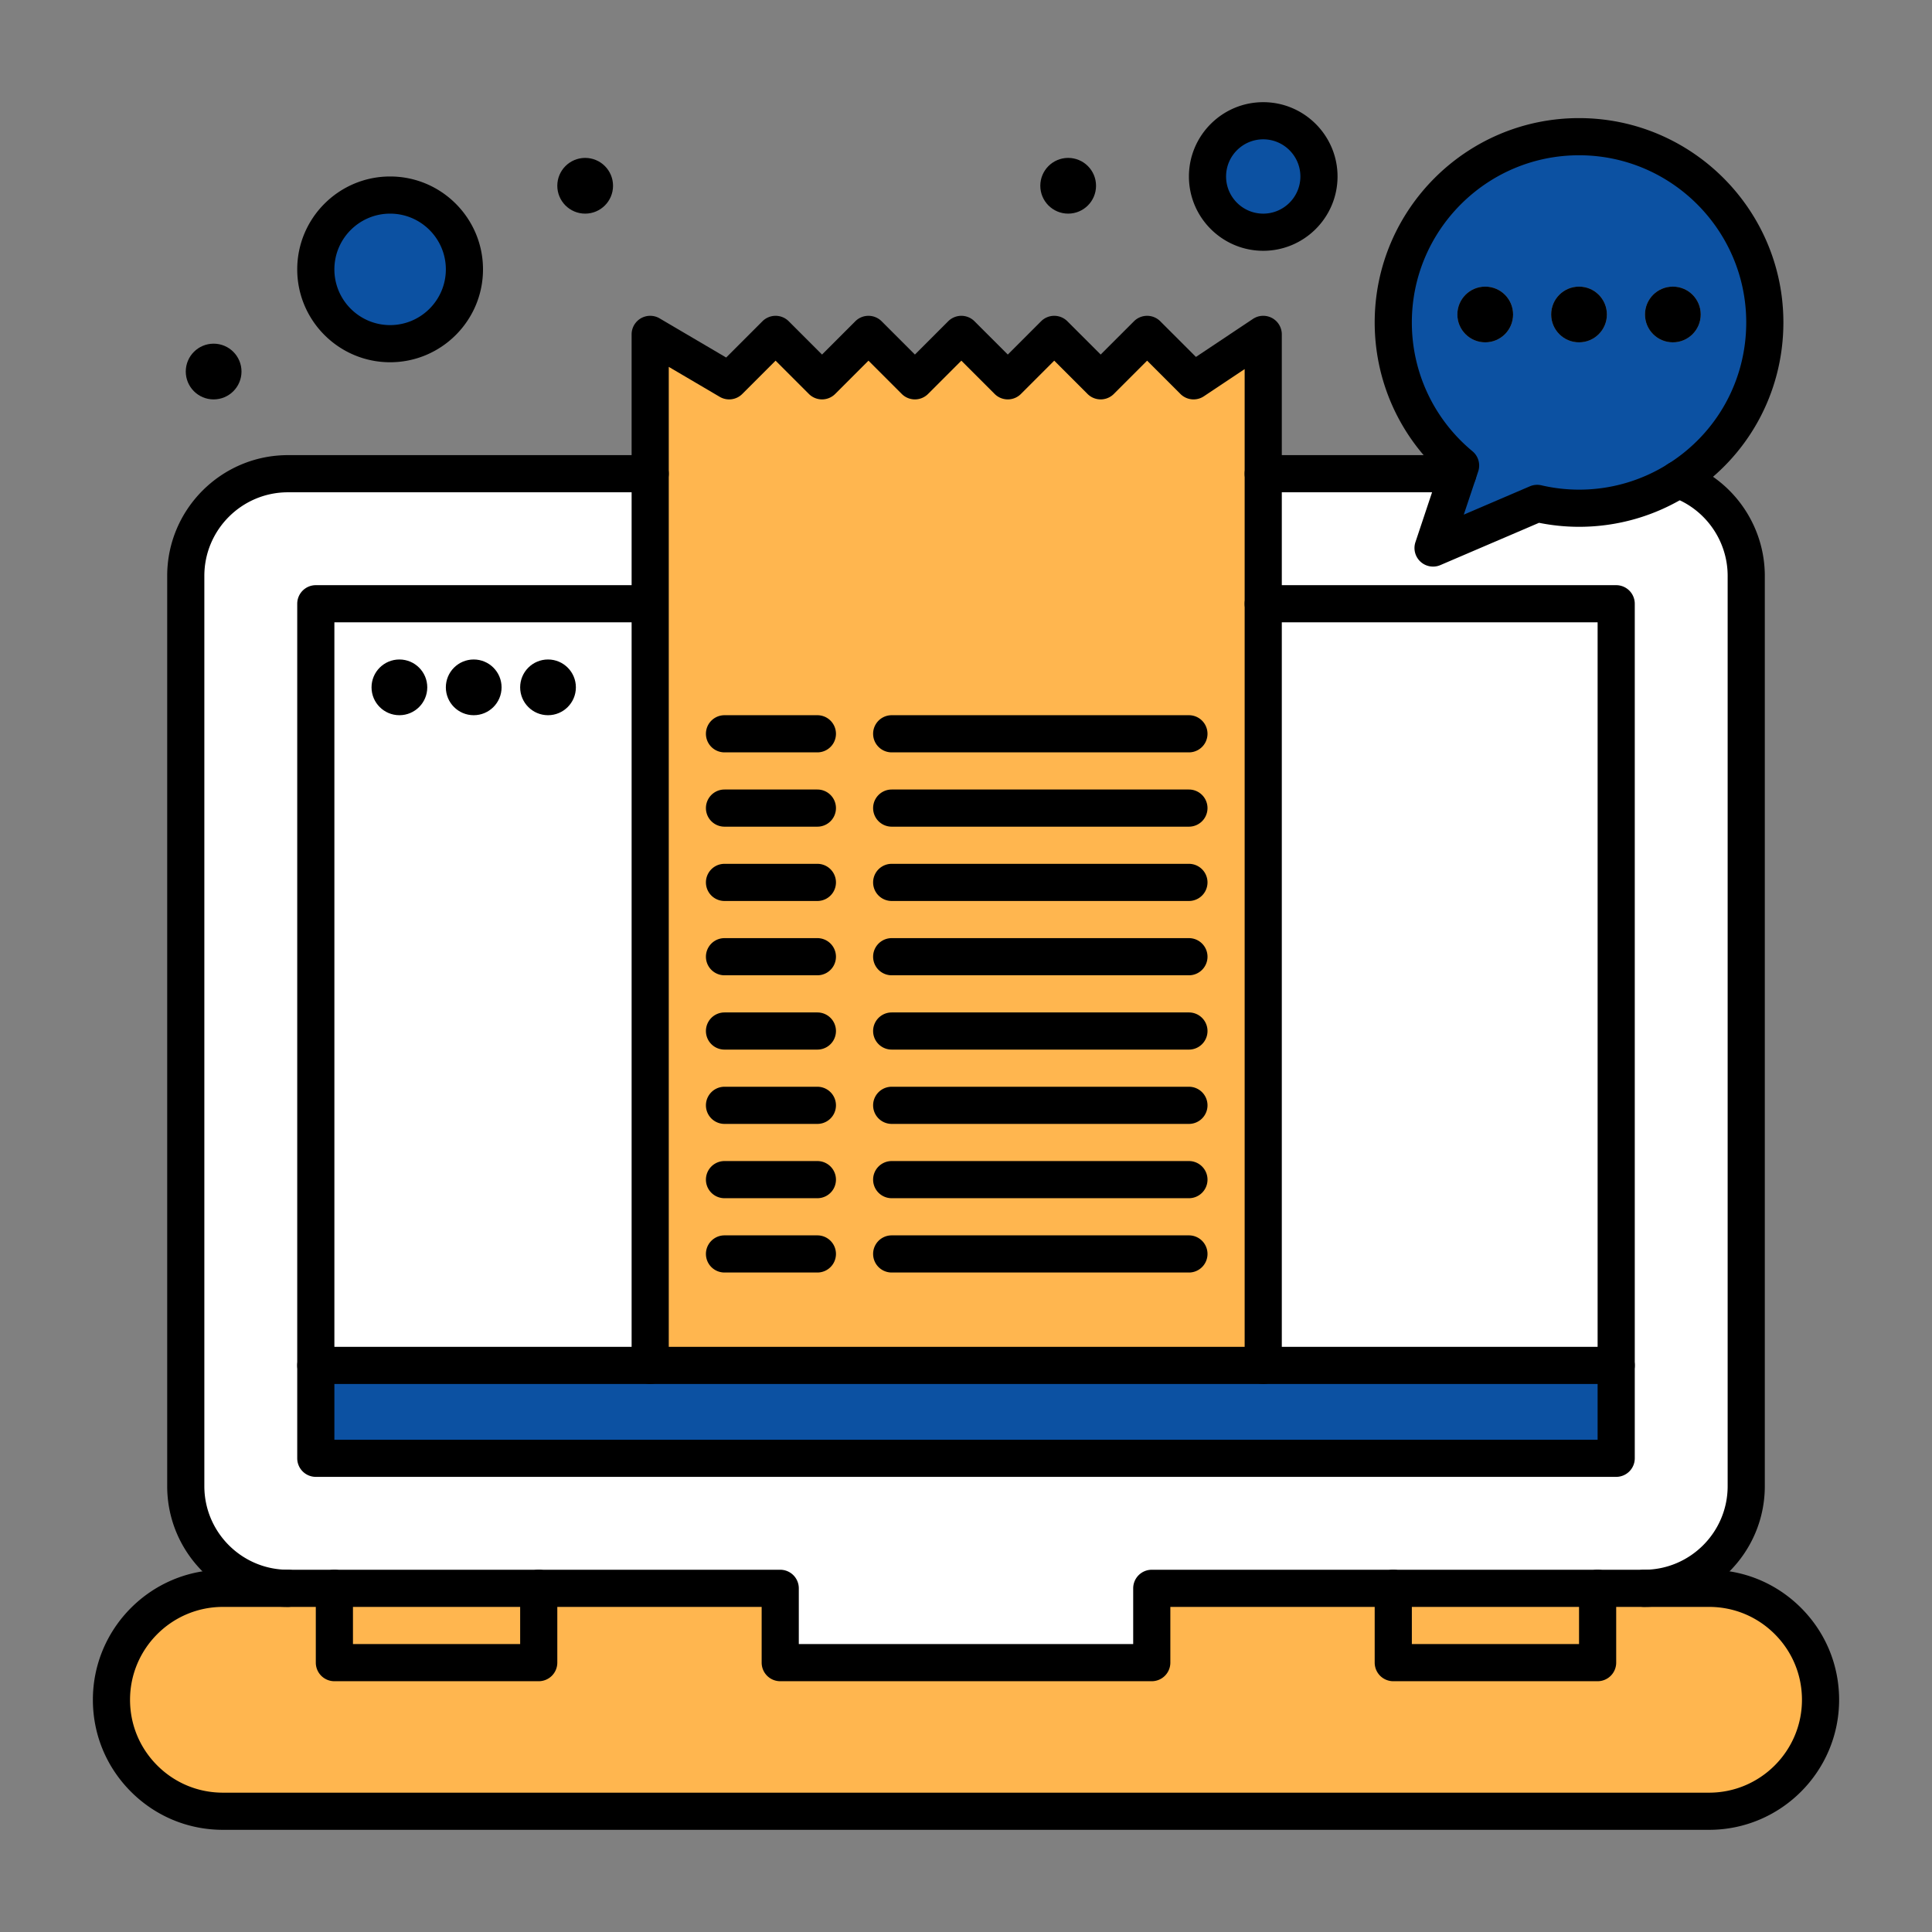
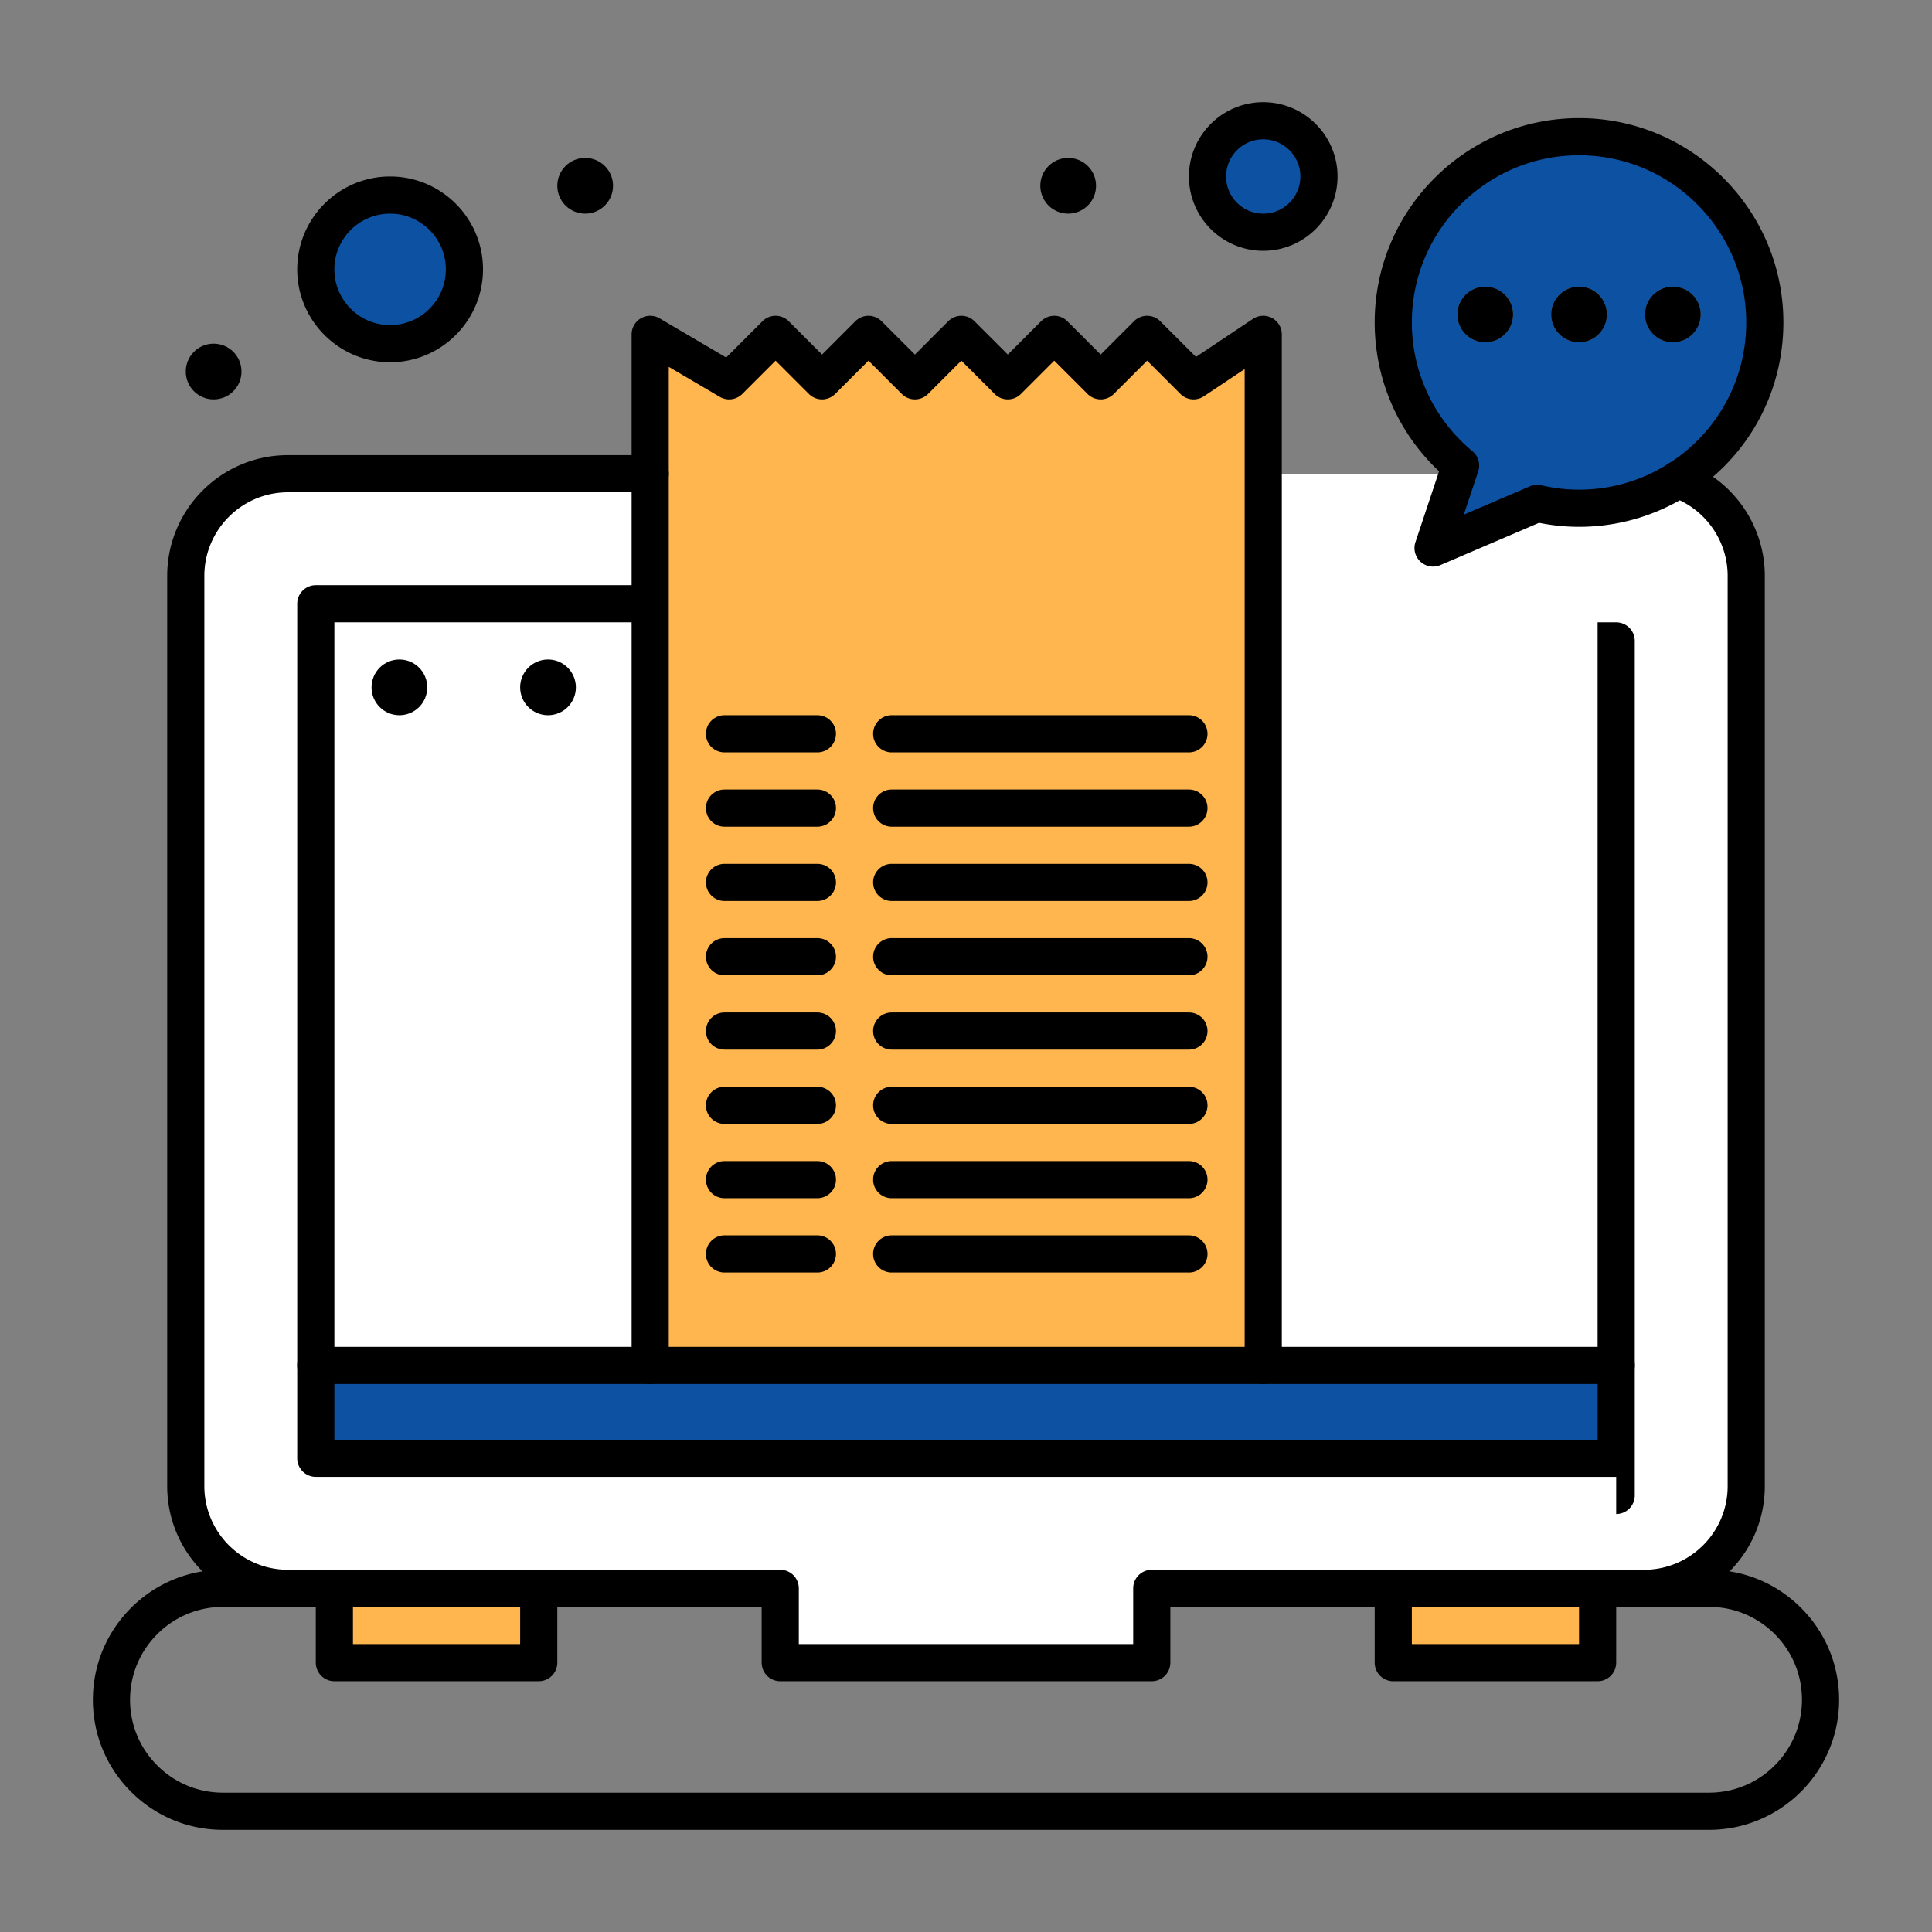
<svg xmlns="http://www.w3.org/2000/svg" version="1.1" width="512" height="512" x="0" y="0" viewBox="0 0 520 520" style="enable-background:new 0 0 512 512" xml:space="preserve" class="">
  <rect x="0" y="0" width="520" height="520" fill="#808080" stroke="none" />
  <g>
-     <path fill="#ffb64f" d="M460 427.5c8.279 0 15.779 3.36 21.21 8.79S490 449.22 490 457.5c0 16.57-13.43 30-30 30H60c-8.28 0-15.78-3.36-21.21-8.79S30 465.78 30 457.5c0-16.57 13.43-30 30-30h17.5z" opacity="1" data-original="#33383f" class="" />
    <path fill="#ffffff" d="m451.68 129.07-.005.003a27.434 27.434 0 0 0-9.175-1.573h-365c-3.218 0-6.305.558-9.175 1.573l-.005-.003C57.621 132.814 50 143.135 50 155v245c0 15.19 12.31 27.5 27.5 27.5H210v20h100v-20h132.5c15.189 0 27.5-12.31 27.5-27.5V155c0-11.834-7.592-22.175-18.32-25.93z" opacity="1" data-original="#545b66" class="" />
    <path fill="#0c51a2" d="M340 32.5c8.279 0 15 6.72 15 15s-6.721 15-15 15-15-6.72-15-15 6.721-15 15-15zM105 52.5c11.05 0 20 8.95 20 20s-8.95 20-20 20-20-8.95-20-20 8.95-20 20-20z" opacity="1" data-original="#07cc66" class="" />
    <path fill="#0c51a2" d="M407.25 84.64c0-4.14-3.359-7.5-7.5-7.5s-7.5 3.36-7.5 7.5c0 4.15 3.359 7.5 7.5 7.5s7.5-3.35 7.5-7.5zm44.43 44.43c-7.72 4.89-16.869 7.72-26.68 7.72-3.88 0-7.65-.46-11.27-1.3l-28.02 12.01 6.67-20 .74-2.2C382.05 116.13 375 102.28 375 86.79c0-27.62 22.391-50 50-50s50 22.38 50 50c0 17.8-9.3 33.43-23.32 42.28zM432.5 84.64c0-4.14-3.359-7.5-7.5-7.5s-7.5 3.36-7.5 7.5c0 4.15 3.359 7.5 7.5 7.5s7.5-3.35 7.5-7.5zm10.25 0c0 4.15 3.359 7.5 7.5 7.5s7.5-3.35 7.5-7.5c0-4.14-3.359-7.5-7.5-7.5s-7.5 3.36-7.5 7.5z" opacity="1" data-original="#d7e816" class="" />
    <path fill="#0c51a2" d="M435 367.5v25H85v-25h255z" opacity="1" data-original="#94d4ff" class="" />
    <path fill="#ffffff" d="M85 162.5v205h350v-205H85z" opacity="1" data-original="#bce4ff" class="" />
    <path fill="#ffb64f" d="M375 427.5h55v20h-55zM90 427.5h55v20H90z" opacity="1" data-original="#afb9d2" class="" />
    <path fill="#ffb64f" d="M340 162.5v205H175V90l21.25 12.5 12.5-12.5 12.5 12.5 12.5-12.5 12.5 12.5 12.5-12.5 12.5 12.5 12.5-12.5 12.5 12.5 12.5-12.5 12.5 12.5L340 90v37.5z" opacity="1" data-original="#d7deed" class="" />
    <path d="M450.25 77.14c4.141 0 7.5 3.36 7.5 7.5 0 4.15-3.359 7.5-7.5 7.5s-7.5-3.35-7.5-7.5c0-4.14 3.359-7.5 7.5-7.5zM425 77.14c4.141 0 7.5 3.36 7.5 7.5 0 4.15-3.359 7.5-7.5 7.5s-7.5-3.35-7.5-7.5c0-4.14 3.359-7.5 7.5-7.5zM399.75 77.14c4.141 0 7.5 3.36 7.5 7.5 0 4.15-3.359 7.5-7.5 7.5s-7.5-3.35-7.5-7.5c0-4.14 3.359-7.5 7.5-7.5z" fill="#000000" opacity="1" data-original="#000000" class="" />
    <circle cx="287.5" cy="50" r="7.5" fill="#000000" opacity="1" data-original="#000000" class="" />
    <circle cx="157.5" cy="50" r="7.5" fill="#000000" opacity="1" data-original="#000000" class="" />
    <circle cx="147.5" cy="185" r="7.5" fill="#000000" opacity="1" data-original="#000000" class="" />
-     <circle cx="127.5" cy="185" r="7.5" fill="#000000" opacity="1" data-original="#000000" class="" />
    <circle cx="107.5" cy="185" r="7.5" fill="#000000" opacity="1" data-original="#000000" class="" />
    <circle cx="57.5" cy="100" r="7.5" fill="#000000" opacity="1" data-original="#000000" class="" />
    <path d="M460 492.5H60c-9.344 0-18.132-3.642-24.745-10.254S25 466.846 25 457.5c0-19.299 15.701-35 35-35h30a5 5 0 1 1 0 10H60c-13.785 0-25 11.215-25 25 0 6.674 2.602 12.951 7.325 17.674C47.05 479.898 53.327 482.5 60 482.5h400c13.785 0 25-11.215 25-25 0-6.674-2.602-12.951-7.325-17.674-4.725-4.725-11.001-7.326-17.675-7.326h-30c-2.762 0-5-2.238-5-5s2.238-5 5-5h30c9.344 0 18.133 3.642 24.745 10.254S495 448.154 495 457.5c0 19.299-15.701 35-35 35z" fill="#000000" opacity="1" data-original="#000000" class="" />
    <path d="M310 452.5H210a5 5 0 0 1-5-5v-15h-60a5 5 0 1 1 0-10h65a5 5 0 0 1 5 5v15h90v-15a5 5 0 0 1 5-5h65c2.762 0 5 2.238 5 5s-2.238 5-5 5h-60v15a5 5 0 0 1-5 5zM77.5 432.5C59.58 432.5 45 417.921 45 400V155c0-17.92 14.58-32.5 32.5-32.5H175a5 5 0 0 1 0 10H77.5C65.093 132.5 55 142.593 55 155v245c0 12.406 10.093 22.5 22.5 22.5a5 5 0 1 1 0 10z" fill="#000000" opacity="1" data-original="#000000" class="" />
-     <path d="M435 397.5H85a5 5 0 0 1-5-5v-230a5 5 0 0 1 5-5h87.54a5 5 0 0 1 0 10H90v220h340v-220h-90a5 5 0 1 1 0-10h95a5 5 0 0 1 5 5v230a5 5 0 0 1-5 5z" fill="#000000" opacity="1" data-original="#000000" class="" />
+     <path d="M435 397.5H85a5 5 0 0 1-5-5v-230a5 5 0 0 1 5-5h87.54a5 5 0 0 1 0 10H90v220h340v-220h-90h95a5 5 0 0 1 5 5v230a5 5 0 0 1-5 5z" fill="#000000" opacity="1" data-original="#000000" class="" />
    <path d="M435 372.5H85a5 5 0 1 1 0-10h350c2.762 0 5 2.238 5 5s-2.238 5-5 5zM145 452.5H90a5 5 0 0 1-5-5v-20a5 5 0 0 1 5-5h55a5 5 0 0 1 5 5v20a5 5 0 0 1-5 5zm-50-10h45v-10H95zM430 452.5h-55a5 5 0 0 1-5-5v-20a5 5 0 0 1 5-5h55a5 5 0 0 1 5 5v20a5 5 0 0 1-5 5zm-50-10h45v-10h-45z" fill="#000000" opacity="1" data-original="#000000" class="" />
    <path d="M340 372.5a5 5 0 0 1-5-5V99.343l-10.977 7.317a5 5 0 0 1-6.309-.625l-8.965-8.964-8.965 8.964a5 5 0 0 1-7.07 0l-8.965-8.964-8.965 8.964a5 5 0 0 1-7.07 0l-8.965-8.964-8.964 8.964a5.001 5.001 0 0 1-7.071 0l-8.964-8.964-8.964 8.964a5.001 5.001 0 0 1-7.071 0l-8.964-8.964-8.964 8.964a4.999 4.999 0 0 1-6.071.774L180 98.742V367.5a5 5 0 1 1-10 0V90a5 5 0 0 1 7.536-4.309l17.915 10.538 9.764-9.764a5.001 5.001 0 0 1 7.071 0l8.964 8.964 8.964-8.964a5.001 5.001 0 0 1 7.071 0l8.964 8.964 8.964-8.964a5.001 5.001 0 0 1 7.071 0l8.965 8.964 8.965-8.964a5 5 0 0 1 7.07 0l8.965 8.964 8.965-8.964a5 5 0 0 1 7.07 0l9.602 9.602 15.34-10.226A4.998 4.998 0 0 1 345 90v277.5a5 5 0 0 1-5 5zM442.5 432.5c-2.762 0-5-2.238-5-5s2.238-5 5-5c12.406 0 22.5-10.094 22.5-22.5V155c0-9.469-5.979-17.966-14.889-21.181a5.005 5.005 0 0 1-3.436-4.749c0-2.761 2.232-5 4.994-5 .57 0 1.146.098 1.684.289C466.301 128.957 475 141.271 475 155v245c0 17.921-14.58 32.5-32.5 32.5z" fill="#000000" opacity="1" data-original="#000000" class="" />
-     <path d="M392.38 132.5H340a5 5 0 1 1 0-10h52.38a5 5 0 0 1 0 10z" fill="#000000" opacity="1" data-original="#000000" class="" />
    <path d="M385.711 152.5a5.002 5.002 0 0 1-4.744-6.582l6.358-19.066C376.273 116.47 370 102.057 370 86.79c0-30.327 24.673-55 55-55s55 24.673 55 55c0 18.983-9.59 36.37-25.65 46.508A54.77 54.77 0 0 1 425 141.79c-3.59 0-7.204-.361-10.766-1.076l-26.555 11.381a4.972 4.972 0 0 1-1.968.405zM425 41.79c-24.813 0-45 20.187-45 45 0 13.441 5.945 26.074 16.31 34.659a5.002 5.002 0 0 1 1.55 5.445l-3.883 11.623 17.783-7.623a5.005 5.005 0 0 1 3.1-.275c3.348.777 6.76 1.17 10.141 1.17a44.79 44.79 0 0 0 24.005-6.944C462.154 116.546 470 102.321 470 86.79c0-24.813-20.187-45-45-45zM220 342.5h-25a5 5 0 1 1 0-10h25a5 5 0 1 1 0 10zM320 342.5h-80a5 5 0 1 1 0-10h80c2.762 0 5 2.238 5 5s-2.238 5-5 5zM220 322.5h-25a5 5 0 1 1 0-10h25a5 5 0 1 1 0 10zM320 322.5h-80a5 5 0 1 1 0-10h80c2.762 0 5 2.238 5 5s-2.238 5-5 5zM220 302.5h-25a5 5 0 1 1 0-10h25a5 5 0 1 1 0 10zM320 302.5h-80a5 5 0 1 1 0-10h80c2.762 0 5 2.238 5 5s-2.238 5-5 5zM220 282.5h-25a5 5 0 1 1 0-10h25a5 5 0 1 1 0 10zM320 282.5h-80a5 5 0 1 1 0-10h80c2.762 0 5 2.238 5 5s-2.238 5-5 5zM220 262.5h-25a5 5 0 1 1 0-10h25a5 5 0 1 1 0 10zM320 262.5h-80a5 5 0 1 1 0-10h80c2.762 0 5 2.238 5 5s-2.238 5-5 5zM220 242.5h-25a5 5 0 0 1 0-10h25a5 5 0 0 1 0 10zM320 242.5h-80a5 5 0 0 1 0-10h80a5 5 0 1 1 0 10zM220 222.5h-25a5 5 0 0 1 0-10h25a5 5 0 0 1 0 10zM320 222.5h-80a5 5 0 0 1 0-10h80a5 5 0 1 1 0 10zM220 202.5h-25a5 5 0 0 1 0-10h25a5 5 0 0 1 0 10zM320 202.5h-80a5 5 0 0 1 0-10h80a5 5 0 1 1 0 10zM105 97.5c-13.785 0-25-11.215-25-25s11.215-25 25-25 25 11.215 25 25-11.215 25-25 25zm0-40c-8.271 0-15 6.729-15 15s6.729 15 15 15 15-6.729 15-15-6.729-15-15-15zM340 67.5c-11.027 0-20-8.972-20-20s8.973-20 20-20 20 8.972 20 20-8.973 20-20 20zm0-30c-5.514 0-10 4.486-10 10s4.486 10 10 10 10-4.486 10-10-4.486-10-10-10z" fill="#000000" opacity="1" data-original="#000000" class="" />
  </g>
</svg>